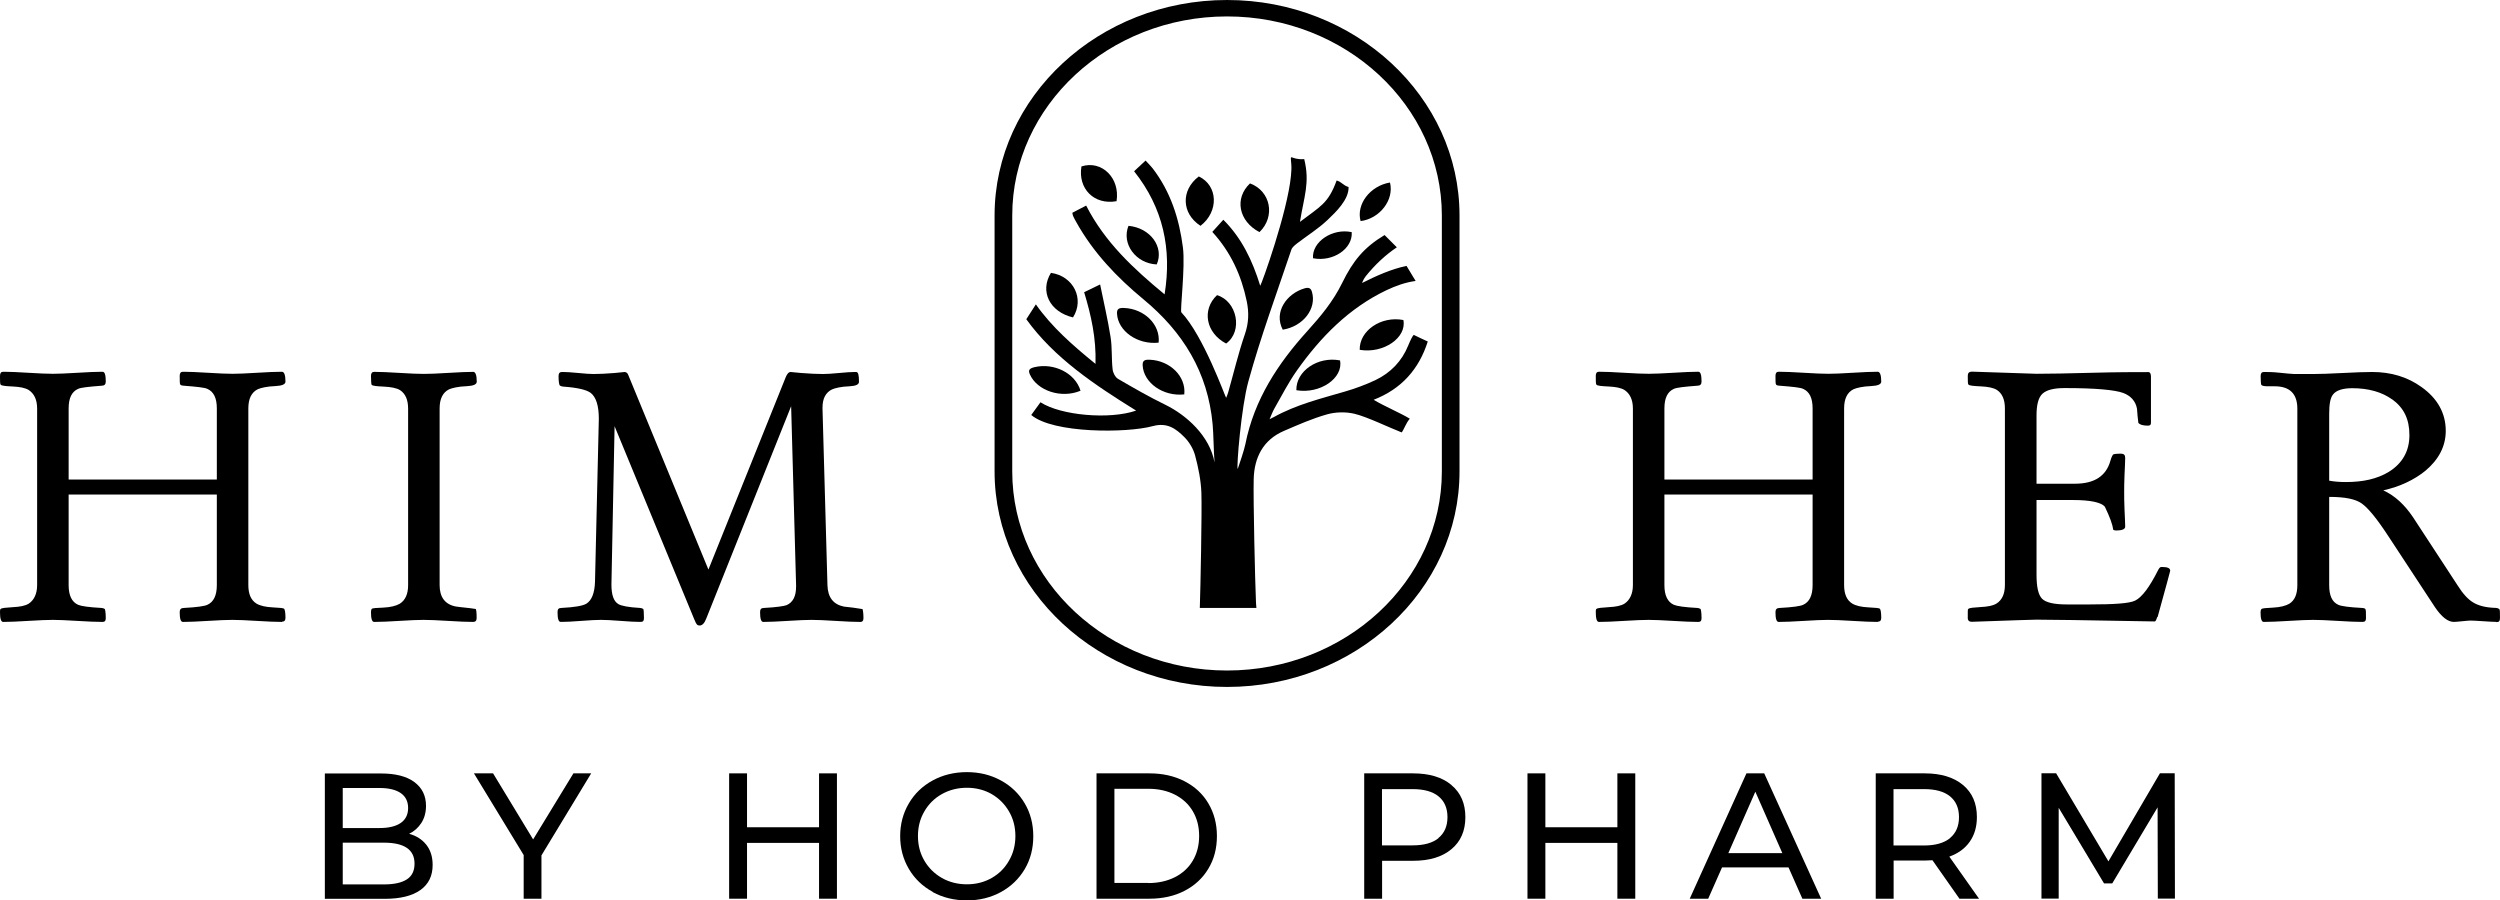
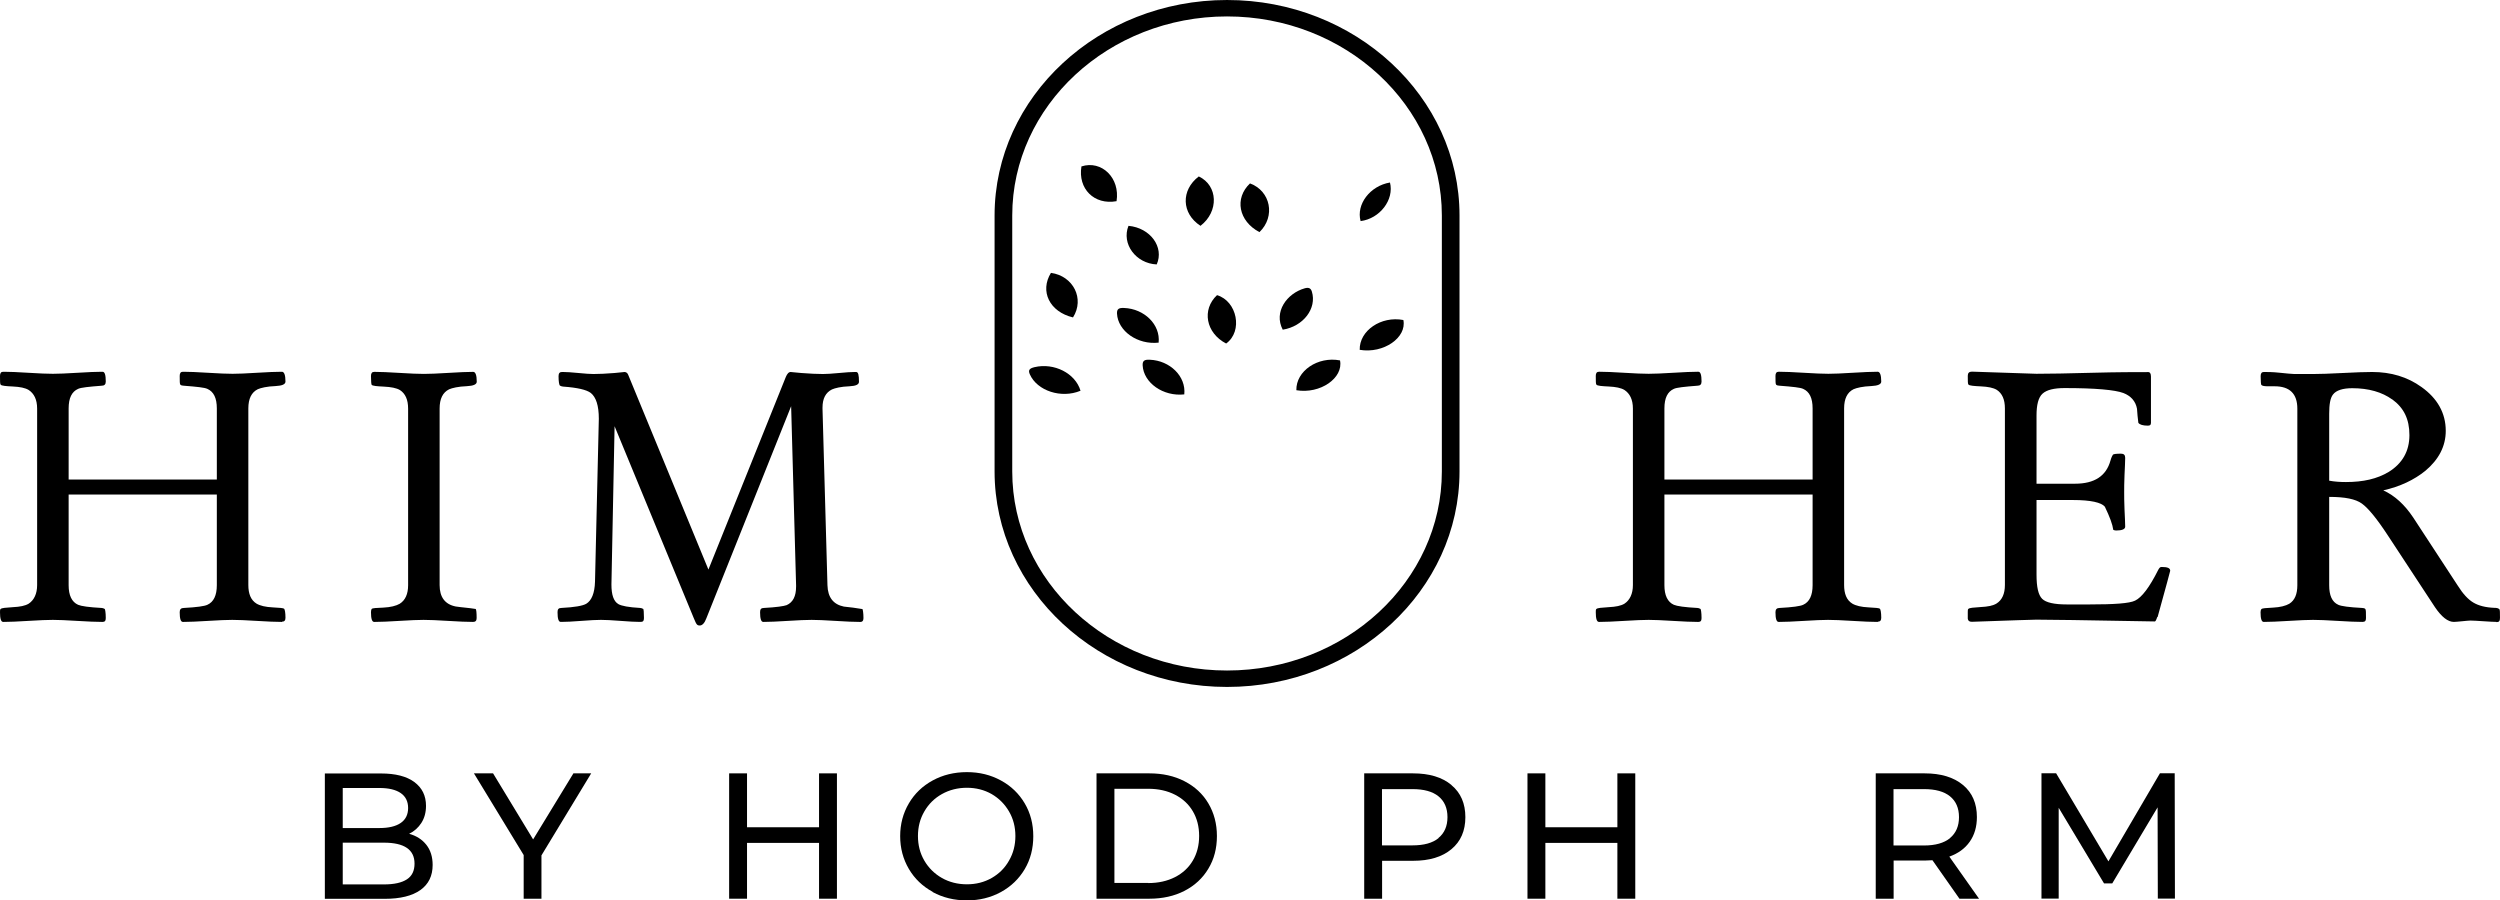
<svg xmlns="http://www.w3.org/2000/svg" id="b" width="222.18" height="80.02" viewBox="0 0 222.18 80.02">
  <g id="c">
    <g id="d">
      <path d="m25.06,55.27h-.06c-.5,0-1.21-.03-2.18-.09-.96-.06-1.68-.09-2.18-.09-.47,0-1.18.03-2.15.09s-1.68.09-2.15.09h-.09c-.19,0-.28-.28-.28-.87,0-.25.12-.37.37-.37,1.15-.06,1.84-.16,2.09-.28.56-.25.84-.84.84-1.74v-8.06H6.1v8.06c0,.9.28,1.49.84,1.74.28.12.97.22,2.09.28.09,0,.16.03.28.09.03.03.09.31.09.81,0,.25-.09.34-.28.34h-.09c-.47,0-1.21-.03-2.18-.09s-1.68-.09-2.15-.09-1.21.03-2.18.09c-.96.06-1.68.09-2.15.09h-.09c-.19,0-.28-.28-.28-.87,0-.12,0-.25.06-.28.09-.09.47-.12,1.09-.16.62-.03,1.09-.12,1.4-.31.47-.31.75-.87.75-1.65v-15.69c0-.81-.28-1.34-.75-1.65-.31-.19-.78-.28-1.4-.31-.62-.03-1-.06-1.09-.16C0,34.13,0,33.88,0,33.41,0,33.16.09,33.04.28,33.04h.09c.5,0,1.18.03,2.15.09s1.68.09,2.18.09c.47,0,1.21-.03,2.18-.09.97-.06,1.68-.09,2.15-.09h.09c.19,0,.28.28.28.87,0,.25-.12.37-.37.37-1.15.09-1.84.16-2.09.28-.56.25-.84.81-.84,1.74v6.32h13.17v-6.32c0-.93-.28-1.49-.84-1.74-.25-.12-.93-.19-2.09-.28-.12,0-.25-.03-.31-.09-.06-.06-.06-.31-.06-.78,0-.25.09-.37.28-.37h.09c.47,0,1.18.03,2.15.09.96.06,1.71.09,2.18.09.5,0,1.18-.03,2.15-.09s1.71-.09,2.18-.09h.06c.19,0,.31.28.31.87,0,.25-.31.37-.87.4-.78.03-1.31.16-1.59.28-.56.28-.84.84-.84,1.71v15.69c0,.78.22,1.34.72,1.65.31.19.81.31,1.46.34.62.03.93.06,1,.12.06.06.12.34.12.81,0,.25-.12.34-.31.34v.02Z" style="stroke-width:0px;" />
      <path d="m42.06,55.27h-.06c-.5,0-1.21-.03-2.18-.09-.96-.06-1.68-.09-2.18-.09-.47,0-1.18.03-2.15.09s-1.68.09-2.15.09h-.09c-.19,0-.28-.28-.28-.87,0-.12.03-.25.06-.28.09-.09.44-.09,1.03-.12.65-.03,1.15-.16,1.46-.34.5-.31.75-.87.75-1.65v-15.69c0-.81-.25-1.34-.72-1.65-.31-.19-.81-.28-1.43-.31-.62-.03-1-.06-1.09-.16-.03-.06-.06-.31-.06-.78,0-.25.09-.37.28-.37h.09c.47,0,1.18.03,2.15.09.96.06,1.71.09,2.18.09s1.21-.03,2.18-.09c.96-.06,1.68-.09,2.15-.09h.06c.19,0,.31.28.31.87,0,.25-.31.37-.87.4-.78.03-1.31.16-1.59.28-.56.28-.84.84-.84,1.71v15.69c0,1.06.47,1.71,1.43,1.9.59.09,1.18.12,1.77.22.06.03.09.34.09.81,0,.25-.12.34-.31.34h.01Z" style="stroke-width:0px;" />
      <path d="m76.46,55.27h-.09c-.47,0-1.18-.03-2.12-.09s-1.65-.09-2.12-.09-1.18.03-2.12.09-1.65.09-2.12.09h-.06c-.19,0-.28-.28-.28-.87,0-.25.09-.37.34-.37,1.12-.06,1.77-.16,2.02-.25.56-.25.84-.78.84-1.65v-.12l-.44-15.91-7.53,18.84c-.16.44-.37.65-.59.65-.12,0-.19-.03-.25-.09s-.16-.25-.28-.56l-7.04-17.06-.28,14.07c0,.9.19,1.49.62,1.74.28.16.9.28,1.93.34.09,0,.16.03.28.09.03.03.06.31.06.81,0,.25-.09.34-.28.34h-.09c-.37,0-.93-.03-1.71-.09s-1.34-.09-1.74-.09-.96.03-1.74.09c-.78.06-1.37.09-1.78.09h-.06c-.19,0-.28-.28-.28-.87,0-.25.09-.37.34-.37,1.18-.06,1.9-.19,2.21-.37.47-.28.75-.93.78-1.96l.34-14.48c0-1.18-.25-1.93-.72-2.3-.37-.28-1.18-.47-2.43-.56-.09,0-.19-.03-.31-.09-.06-.06-.12-.34-.12-.84,0-.28.12-.37.31-.37h.09c.31,0,.75.03,1.37.09s1.03.09,1.34.09c.5,0,1.12-.03,1.87-.09.62-.06.9-.09.87-.09.16,0,.28.09.34.25l7.13,17.31,6.88-17.12c.12-.28.25-.44.44-.44-.03,0,.28.03.93.09.78.06,1.43.09,1.93.09.31,0,.81-.03,1.43-.09s1.09-.09,1.4-.09h.12c.19,0,.25.28.25.87,0,.25-.28.37-.84.4-.78.03-1.28.16-1.56.28-.56.28-.84.81-.84,1.62v.09l.44,15.69c.03,1.09.53,1.71,1.46,1.9.56.06,1.09.12,1.65.22.03.03.09.34.09.81,0,.25-.12.34-.31.34h.03Z" style="stroke-width:0px;" />
      <path d="m166.88,55.27h-.06c-.5,0-1.21-.03-2.18-.09-.96-.06-1.68-.09-2.18-.09-.47,0-1.18.03-2.15.09s-1.68.09-2.15.09h-.09c-.19,0-.28-.28-.28-.87,0-.25.12-.37.37-.37,1.15-.06,1.84-.16,2.09-.28.56-.25.84-.84.84-1.74v-8.06h-13.17v8.06c0,.9.28,1.49.84,1.74.28.12.97.22,2.09.28.09,0,.16.03.28.09.03.03.09.31.09.81,0,.25-.09.34-.28.34h-.09c-.47,0-1.21-.03-2.18-.09s-1.68-.09-2.15-.09-1.21.03-2.18.09c-.96.06-1.68.09-2.15.09h-.09c-.19,0-.28-.28-.28-.87,0-.12,0-.25.06-.28.09-.09.47-.12,1.09-.16.62-.03,1.09-.12,1.4-.31.47-.31.75-.87.75-1.65v-15.69c0-.81-.28-1.34-.75-1.65-.31-.19-.78-.28-1.4-.31-.62-.03-1-.06-1.09-.16-.06-.06-.06-.31-.06-.78,0-.25.09-.37.28-.37h.09c.5,0,1.18.03,2.15.09s1.68.09,2.18.09c.47,0,1.21-.03,2.18-.09.97-.06,1.68-.09,2.15-.09h.09c.19,0,.28.28.28.87,0,.25-.12.37-.37.37-1.15.09-1.84.16-2.09.28-.56.25-.84.81-.84,1.74v6.32h13.17v-6.32c0-.93-.28-1.49-.84-1.74-.25-.12-.93-.19-2.09-.28-.12,0-.25-.03-.31-.09s-.06-.31-.06-.78c0-.25.09-.37.28-.37h.09c.47,0,1.18.03,2.15.09.96.06,1.71.09,2.18.09.5,0,1.18-.03,2.15-.09s1.71-.09,2.18-.09h.06c.19,0,.31.28.31.87,0,.25-.31.37-.87.4-.78.03-1.31.16-1.59.28-.56.28-.84.84-.84,1.71v15.69c0,.78.22,1.34.72,1.65.31.19.81.31,1.46.34.62.03.93.06,1,.12.06.06.12.34.12.81,0,.25-.12.34-.31.34v.02Z" style="stroke-width:0px;" />
      <path d="m191.72,54.83c-.09.28-.16.4-.22.4-6.26-.12-9.75-.16-10.52-.16-.19,0-2.12.06-5.73.19-.25,0-.34-.09-.37-.28,0,.03,0-.16,0-.59,0-.12,0-.25.06-.28.09-.09.47-.12,1.09-.16.62-.03,1.09-.12,1.4-.31.5-.31.75-.87.75-1.65v-15.69c0-.81-.25-1.34-.72-1.65-.31-.19-.78-.28-1.4-.31-.62-.03-1.03-.06-1.12-.16-.06-.06-.06-.31-.06-.78,0-.25.12-.37.37-.37,3.64.12,5.54.19,5.73.19,1.12,0,2.77-.03,4.98-.09,2.21-.06,3.86-.06,4.98-.06.12,0,.22.12.22.4v4.11c0,.19-.09.25-.28.25-.44,0-.72-.09-.84-.25-.06-.41-.09-.84-.12-1.25-.12-.68-.56-1.15-1.21-1.4-.75-.28-2.49-.44-5.23-.44-.93,0-1.59.16-1.96.5-.37.34-.53,1-.53,1.93v6.07h3.42c1.74,0,2.77-.69,3.15-2.05.03-.12.09-.31.22-.53.06-.06.31-.09.72-.09.25,0,.37.12.37.37,0,.34-.03.84-.06,1.53s-.03,1.18-.03,1.53,0,.84.03,1.53.06,1.18.06,1.53c0,.22-.28.34-.81.34-.09,0-.19-.03-.25-.06-.06-.47-.31-1.15-.75-2.06-.31-.37-1.25-.59-2.83-.59h-3.24v6.63c0,1.12.16,1.81.5,2.15s1.09.5,2.18.5h2.06c2.15,0,3.52-.09,4.02-.34.59-.28,1.28-1.18,2.06-2.74.09-.16.16-.25.28-.25.53,0,.78.09.78.34,0,.03-.37,1.4-1.12,4.11h-.03Z" style="stroke-width:0px;" />
      <path d="m221.85,55.27c-.25,0-.65-.03-1.15-.06-.5-.03-.9-.06-1.15-.06-.16,0-.37.03-.72.06-.34.03-.59.06-.75.06-.53,0-1.09-.44-1.68-1.31l-4.17-6.35c-1-1.53-1.77-2.46-2.33-2.86s-1.49-.59-2.9-.59v7.85c0,.9.25,1.49.81,1.74.25.12.96.22,2.12.28.12,0,.22.03.28.09s.06.34.06.81c0,.25-.09.34-.31.34h-.03c-.5,0-1.21-.03-2.18-.09-.97-.06-1.68-.09-2.18-.09-.47,0-1.18.03-2.15.09-.96.06-1.71.09-2.18.09h-.06c-.19,0-.28-.28-.28-.87,0-.12.03-.22.09-.28s.4-.09,1.03-.12c.62-.03,1.12-.16,1.43-.34.5-.31.72-.87.72-1.65v-15.69c0-1.34-.69-1.99-2.02-1.99h-.59c-.31,0-.5-.03-.59-.12-.03-.06-.06-.31-.06-.78,0-.25.09-.37.28-.37.34,0,.78,0,1.34.06.65.06,1.12.12,1.37.12h1.68c.59,0,1.46-.03,2.62-.09,1.15-.06,2.02-.09,2.62-.09,1.68,0,3.14.44,4.39,1.34,1.4,1,2.15,2.3,2.15,3.89,0,1.37-.62,2.55-1.81,3.55-1,.81-2.24,1.4-3.74,1.74,1.03.47,1.9,1.28,2.65,2.4l3.95,6.04c.47.75.93,1.25,1.4,1.53s1.09.44,1.87.47c.22,0,.34.03.44.12.06.03.06.31.06.78,0,.28-.09.37-.31.37l-.02-.02Zm-9.25-19.77c-.9-.65-2.09-1-3.55-1-.84,0-1.43.19-1.71.56-.25.31-.34.9-.34,1.71v5.95c.5.09.97.12,1.49.12,1.53,0,2.77-.28,3.8-.9,1.21-.75,1.84-1.84,1.84-3.27s-.5-2.43-1.53-3.18h0Z" style="stroke-width:0px;" />
-       <path d="m92.06,27.05c1.4,2,3.28,3.65,5.3,5.29.07-2.3-.39-4.32-1.01-6.37.42-.2.82-.4,1.42-.69.33,1.63.69,3.15.93,4.68.15.94.07,1.91.18,2.86.03.31.24.71.48.85,1.39.81,2.78,1.61,4.22,2.31,1.87.92,3.93,2.76,4.36,5.12-.08-.91-.09-2.55-.17-3.38-.42-4.63-2.63-8.21-6.15-11.12-2.36-1.95-4.47-4.16-5.98-6.88-.1-.17-.19-.35-.27-.52-.03-.06-.04-.14-.07-.29.39-.2.78-.41,1.23-.64,1.66,3.26,4.23,5.63,6.97,7.89.65-4.02-.11-7.67-2.71-10.94.32-.3.64-.59,1.02-.95.21.23.43.44.62.68,1.6,2.08,2.37,4.48,2.7,7.05.22,1.72-.27,5.62-.14,5.76,1.96,2.08,3.88,7.46,3.98,7.6.08-.2.14-.34.18-.48.49-1.72.9-3.47,1.48-5.16.35-1,.38-1.95.17-2.95-.48-2.3-1.42-4.37-3.06-6.16.33-.37.64-.7.98-1.08,1.64,1.64,2.58,3.61,3.28,5.87.15-.22,2.41-6.51,2.73-9.77.03-.34.06-.69.03-1.03-.09-1.12-.13-.36,1.15-.46.52,2.11-.02,3.32-.38,5.58,1.82-1.39,2.51-1.62,3.26-3.68.46.13.57.44,1.06.58.04,1.12-1.14,2.24-1.9,2.96-.81.76-1.77,1.36-2.66,2.04-.2.16-.44.34-.52.56-1.31,3.9-2.74,7.77-3.83,11.74-.62,2.22-1.07,7.63-.94,7.76.19-.57.56-1.63.68-2.21.78-3.95,2.89-7.16,5.51-10.05,1.19-1.32,2.28-2.62,3.09-4.27.97-1.98,1.94-3.16,3.77-4.26l1.09,1.09c-1.03.69-1.94,1.55-2.74,2.54-.14.18-.26.38-.35.63,1.29-.65,2.59-1.23,3.95-1.52l.81,1.34c-.9.12-1.77.43-2.61.83-3.32,1.59-5.82,4.14-7.93,7.11-.76,1.07-1.36,2.26-2.02,3.41-.13.22-.29.63-.42.94.19-.11.34-.17.39-.2,1.98-1.1,4.15-1.63,6.3-2.26.93-.27,1.85-.61,2.72-1.02,1.34-.64,2.35-1.68,2.91-3.07.21-.51.37-.82.49-.95.1.06,1.07.51,1.25.59-.79,2.47-2.33,4.21-4.81,5.18.86.53,2.42,1.19,3.21,1.68-.36.43-.52.98-.72,1.22-1.13-.44-3.1-1.4-4.21-1.66-.77-.18-1.67-.16-2.44.06-1.3.37-2.55.92-3.8,1.46-1.86.79-2.65,2.37-2.7,4.27-.05,1.78.12,9.13.2,10.91,0,.14.02.28.04.56h-5.03c.06-1.6.2-8.7.14-10.24-.04-1.11-.27-2.24-.56-3.32-.16-.59-.52-1.19-.95-1.62-.75-.75-1.52-1.33-2.81-.98-2.3.63-8.87.66-10.8-.99.26-.36.53-.72.82-1.13,1.8,1.17,6.13,1.56,8.5.74-3.69-2.29-7.27-4.67-9.76-8.12" style="stroke-width:0px;" />
      <path d="m111.93,20.63c-1.86-.98-2.24-3.01-.84-4.33,1.83.67,2.29,2.93.84,4.33Z" style="stroke-width:0px;" />
      <path d="m106.69,20.07c-1.7-1.1-1.75-3.18-.15-4.39,1.71.81,1.8,3.12.15,4.39Z" style="stroke-width:0px;" />
      <path d="m99.23,17.88c-1.99.36-3.45-1.11-3.12-3.09,1.8-.58,3.45,1.03,3.12,3.09Z" style="stroke-width:0px;" />
      <path d="m105.26,35.05c-1.89.21-3.63-1.03-3.71-2.58-.02-.42.17-.52.63-.5,1.8.07,3.24,1.48,3.07,3.08h.01Z" style="stroke-width:0px;" />
      <path d="m102.98,30.45c-1.89.21-3.63-1.03-3.71-2.58-.02-.42.17-.52.63-.5,1.8.07,3.24,1.48,3.07,3.08h.01Z" style="stroke-width:0px;" />
      <path d="m96.02,34.73c-1.71.71-3.84,0-4.49-1.45-.18-.39-.04-.54.41-.65,1.74-.41,3.63.54,4.09,2.1h-.01Z" style="stroke-width:0px;" />
      <path d="m108.97,30.53c-1.81-.94-2.18-3.02-.81-4.3,1.78.53,2.33,3.2.81,4.3Z" style="stroke-width:0px;" />
      <path d="m115.21,34.68c-.04-1.71,1.91-3.03,3.88-2.65.32,1.56-1.76,3.01-3.88,2.65Z" style="stroke-width:0px;" />
      <path d="m120.84,31.09c-.04-1.71,1.91-3.03,3.88-2.65.32,1.56-1.76,3.01-3.88,2.65Z" style="stroke-width:0px;" />
      <path d="m114,29.3c-.83-1.58.37-3.23,1.96-3.68.36-.1.54,0,.63.3.45,1.48-.74,3.08-2.59,3.38Z" style="stroke-width:0px;" />
      <path d="m95.36,28.21c-2.09-.5-2.97-2.33-1.96-3.96,1.99.28,3.01,2.3,1.96,3.96Z" style="stroke-width:0px;" />
      <path d="m100.29,20.07c1.95.18,3.19,1.9,2.51,3.43-1.85-.08-3.15-1.83-2.51-3.43Z" style="stroke-width:0px;" />
-       <path d="m120.13,20.63c.11,1.47-1.66,2.67-3.44,2.32-.11-1.46,1.72-2.69,3.44-2.32Z" style="stroke-width:0px;" />
      <path d="m123.53,16.22c.39,1.53-.9,3.21-2.61,3.43-.41-1.48.83-3.13,2.61-3.43Z" style="stroke-width:0px;" />
      <path d="m109.05,61.05c-11.39,0-20.66-8.59-20.66-19.15v-22.75c0-10.56,9.27-19.15,20.66-19.15s20.66,8.59,20.66,19.15v22.75c0,10.56-9.27,19.15-20.66,19.15Zm0-59.59c-10.52,0-19.09,7.94-19.09,17.69v22.75c0,9.75,8.56,17.69,19.09,17.69s19.09-7.94,19.09-17.69v-22.75c0-9.75-8.56-17.69-19.09-17.69Z" style="stroke-width:0px;" />
      <path d="m37.89,75.08c.37.47.56,1.07.56,1.79,0,.97-.36,1.71-1.09,2.23-.73.52-1.79.78-3.17.78h-5.32v-11.14h5c1.27,0,2.26.25,2.95.76.69.51,1.04,1.21,1.04,2.12,0,.58-.14,1.09-.41,1.51-.27.42-.63.75-1.09.97.65.18,1.16.51,1.53.98h0Zm-7.43-5.05v3.56h3.26c.82,0,1.45-.15,1.89-.45.44-.3.66-.75.66-1.33s-.22-1.03-.66-1.33-1.07-.45-1.89-.45c0,0-3.26,0-3.26,0Zm5.7,8.12c.46-.3.68-.76.68-1.4,0-1.24-.91-1.86-2.72-1.86h-3.66v3.71h3.66c.9,0,1.58-.15,2.04-.45Z" style="stroke-width:0px;" />
      <path d="m48.12,76.02v3.85h-1.58v-3.88l-4.42-7.26h1.7l3.56,5.87,3.58-5.87h1.58s-4.42,7.29-4.42,7.29Z" style="stroke-width:0px;" />
      <path d="m74.38,68.73v11.14h-1.59v-4.96h-6.4v4.96h-1.59v-11.14h1.59v4.79h6.4v-4.79h1.59Z" style="stroke-width:0px;" />
      <path d="m82.89,79.26c-.9-.49-1.61-1.17-2.12-2.04s-.77-1.84-.77-2.91.26-2.04.77-2.91c.51-.87,1.22-1.55,2.12-2.04s1.91-.74,3.04-.74,2.12.25,3.02.74c.9.49,1.61,1.17,2.12,2.04.51.86.76,1.84.76,2.92s-.25,2.06-.76,2.92-1.21,1.54-2.12,2.04c-.9.49-1.91.74-3.02.74s-2.14-.25-3.04-.74v-.02Zm5.24-1.23c.65-.37,1.17-.88,1.54-1.54.38-.65.57-1.38.57-2.19s-.19-1.54-.57-2.19-.89-1.16-1.54-1.54c-.65-.37-1.39-.56-2.2-.56s-1.56.19-2.22.56c-.66.37-1.18.88-1.56,1.54-.38.65-.57,1.38-.57,2.19s.19,1.54.57,2.19.9,1.16,1.56,1.54c.66.37,1.4.56,2.22.56s1.55-.19,2.2-.56Z" style="stroke-width:0px;" />
      <path d="m97.45,68.73h4.69c1.18,0,2.22.23,3.13.7.91.47,1.62,1.12,2.12,1.97.5.84.76,1.81.76,2.9s-.25,2.06-.76,2.9c-.5.84-1.21,1.5-2.12,1.97s-1.96.7-3.13.7h-4.69v-11.14Zm4.6,9.75c.9,0,1.69-.18,2.38-.53.68-.35,1.21-.84,1.58-1.47.37-.63.56-1.36.56-2.19s-.19-1.56-.56-2.19c-.37-.63-.9-1.12-1.58-1.47s-1.48-.53-2.38-.53h-3.01v8.37h3.01Z" style="stroke-width:0px;" />
      <path d="m128.99,69.77c.83.69,1.24,1.64,1.24,2.85s-.41,2.16-1.24,2.85c-.83.69-1.96,1.03-3.41,1.03h-2.75v3.37h-1.59v-11.14h4.34c1.44,0,2.58.34,3.41,1.03h0Zm-1.15,4.7c.53-.43.8-1.05.8-1.85s-.27-1.42-.8-1.85-1.3-.64-2.31-.64h-2.71v5h2.71c1.01,0,1.78-.21,2.31-.64v-.02Z" style="stroke-width:0px;" />
      <path d="m145.33,68.73v11.14h-1.59v-4.96h-6.4v4.96h-1.59v-11.14h1.59v4.79h6.4v-4.79h1.59Z" style="stroke-width:0px;" />
-       <path d="m158.96,77.09h-5.92l-1.23,2.78h-1.64l5.04-11.14h1.58l5.06,11.14h-1.67l-1.23-2.78h0Zm-.56-1.27l-2.4-5.46-2.4,5.46h4.81-.01Z" style="stroke-width:0px;" />
      <path d="m174.14,79.87l-2.4-3.42c-.3.02-.53.03-.7.03h-2.75v3.39h-1.59v-11.14h4.34c1.44,0,2.58.34,3.41,1.03s1.24,1.64,1.24,2.85c0,.86-.21,1.59-.64,2.2-.42.6-1.03,1.04-1.81,1.32l2.64,3.74h-1.74Zm-.84-5.39c.53-.44.8-1.06.8-1.86s-.27-1.42-.8-1.85-1.3-.64-2.31-.64h-2.71v5.01h2.71c1.01,0,1.78-.22,2.31-.65h0Z" style="stroke-width:0px;" />
      <path d="m191.77,79.87l-.02-8.12-4.03,6.76h-.73l-4.03-6.72v8.07h-1.53v-11.14h1.3l4.65,7.83,4.58-7.83h1.31l.02,11.14h-1.53,0Z" style="stroke-width:0px;" />
    </g>
  </g>
</svg>